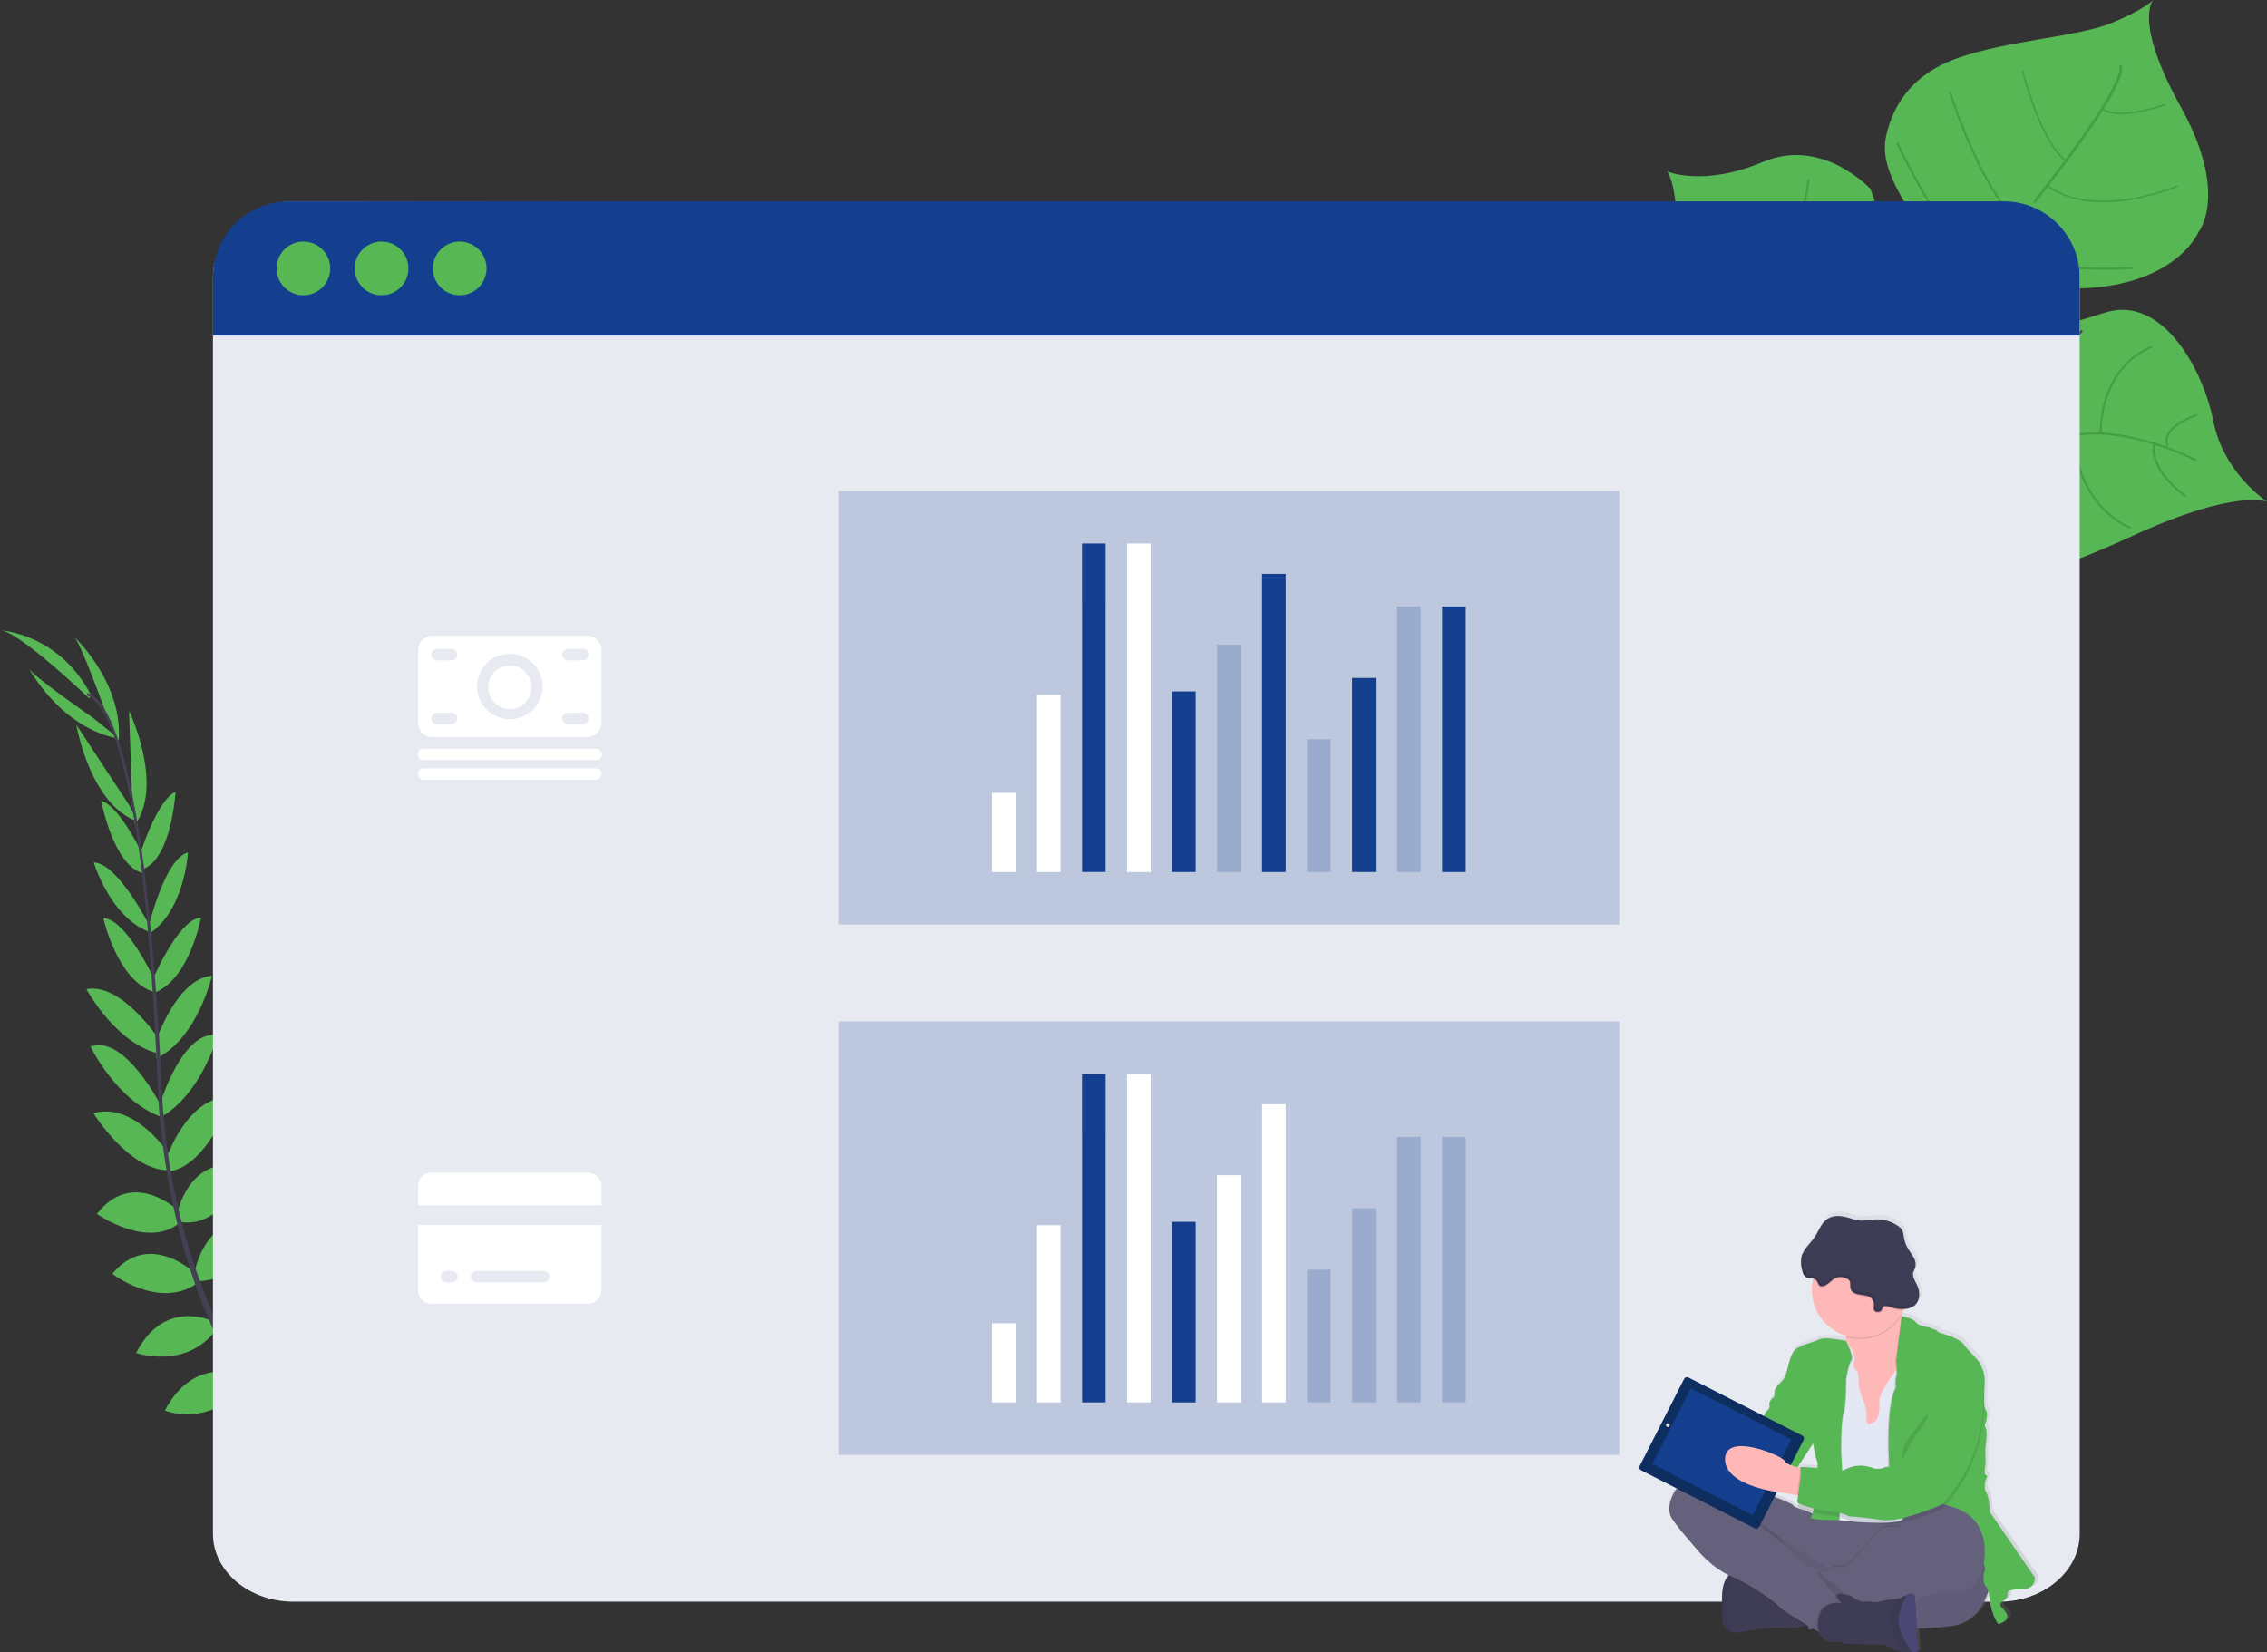
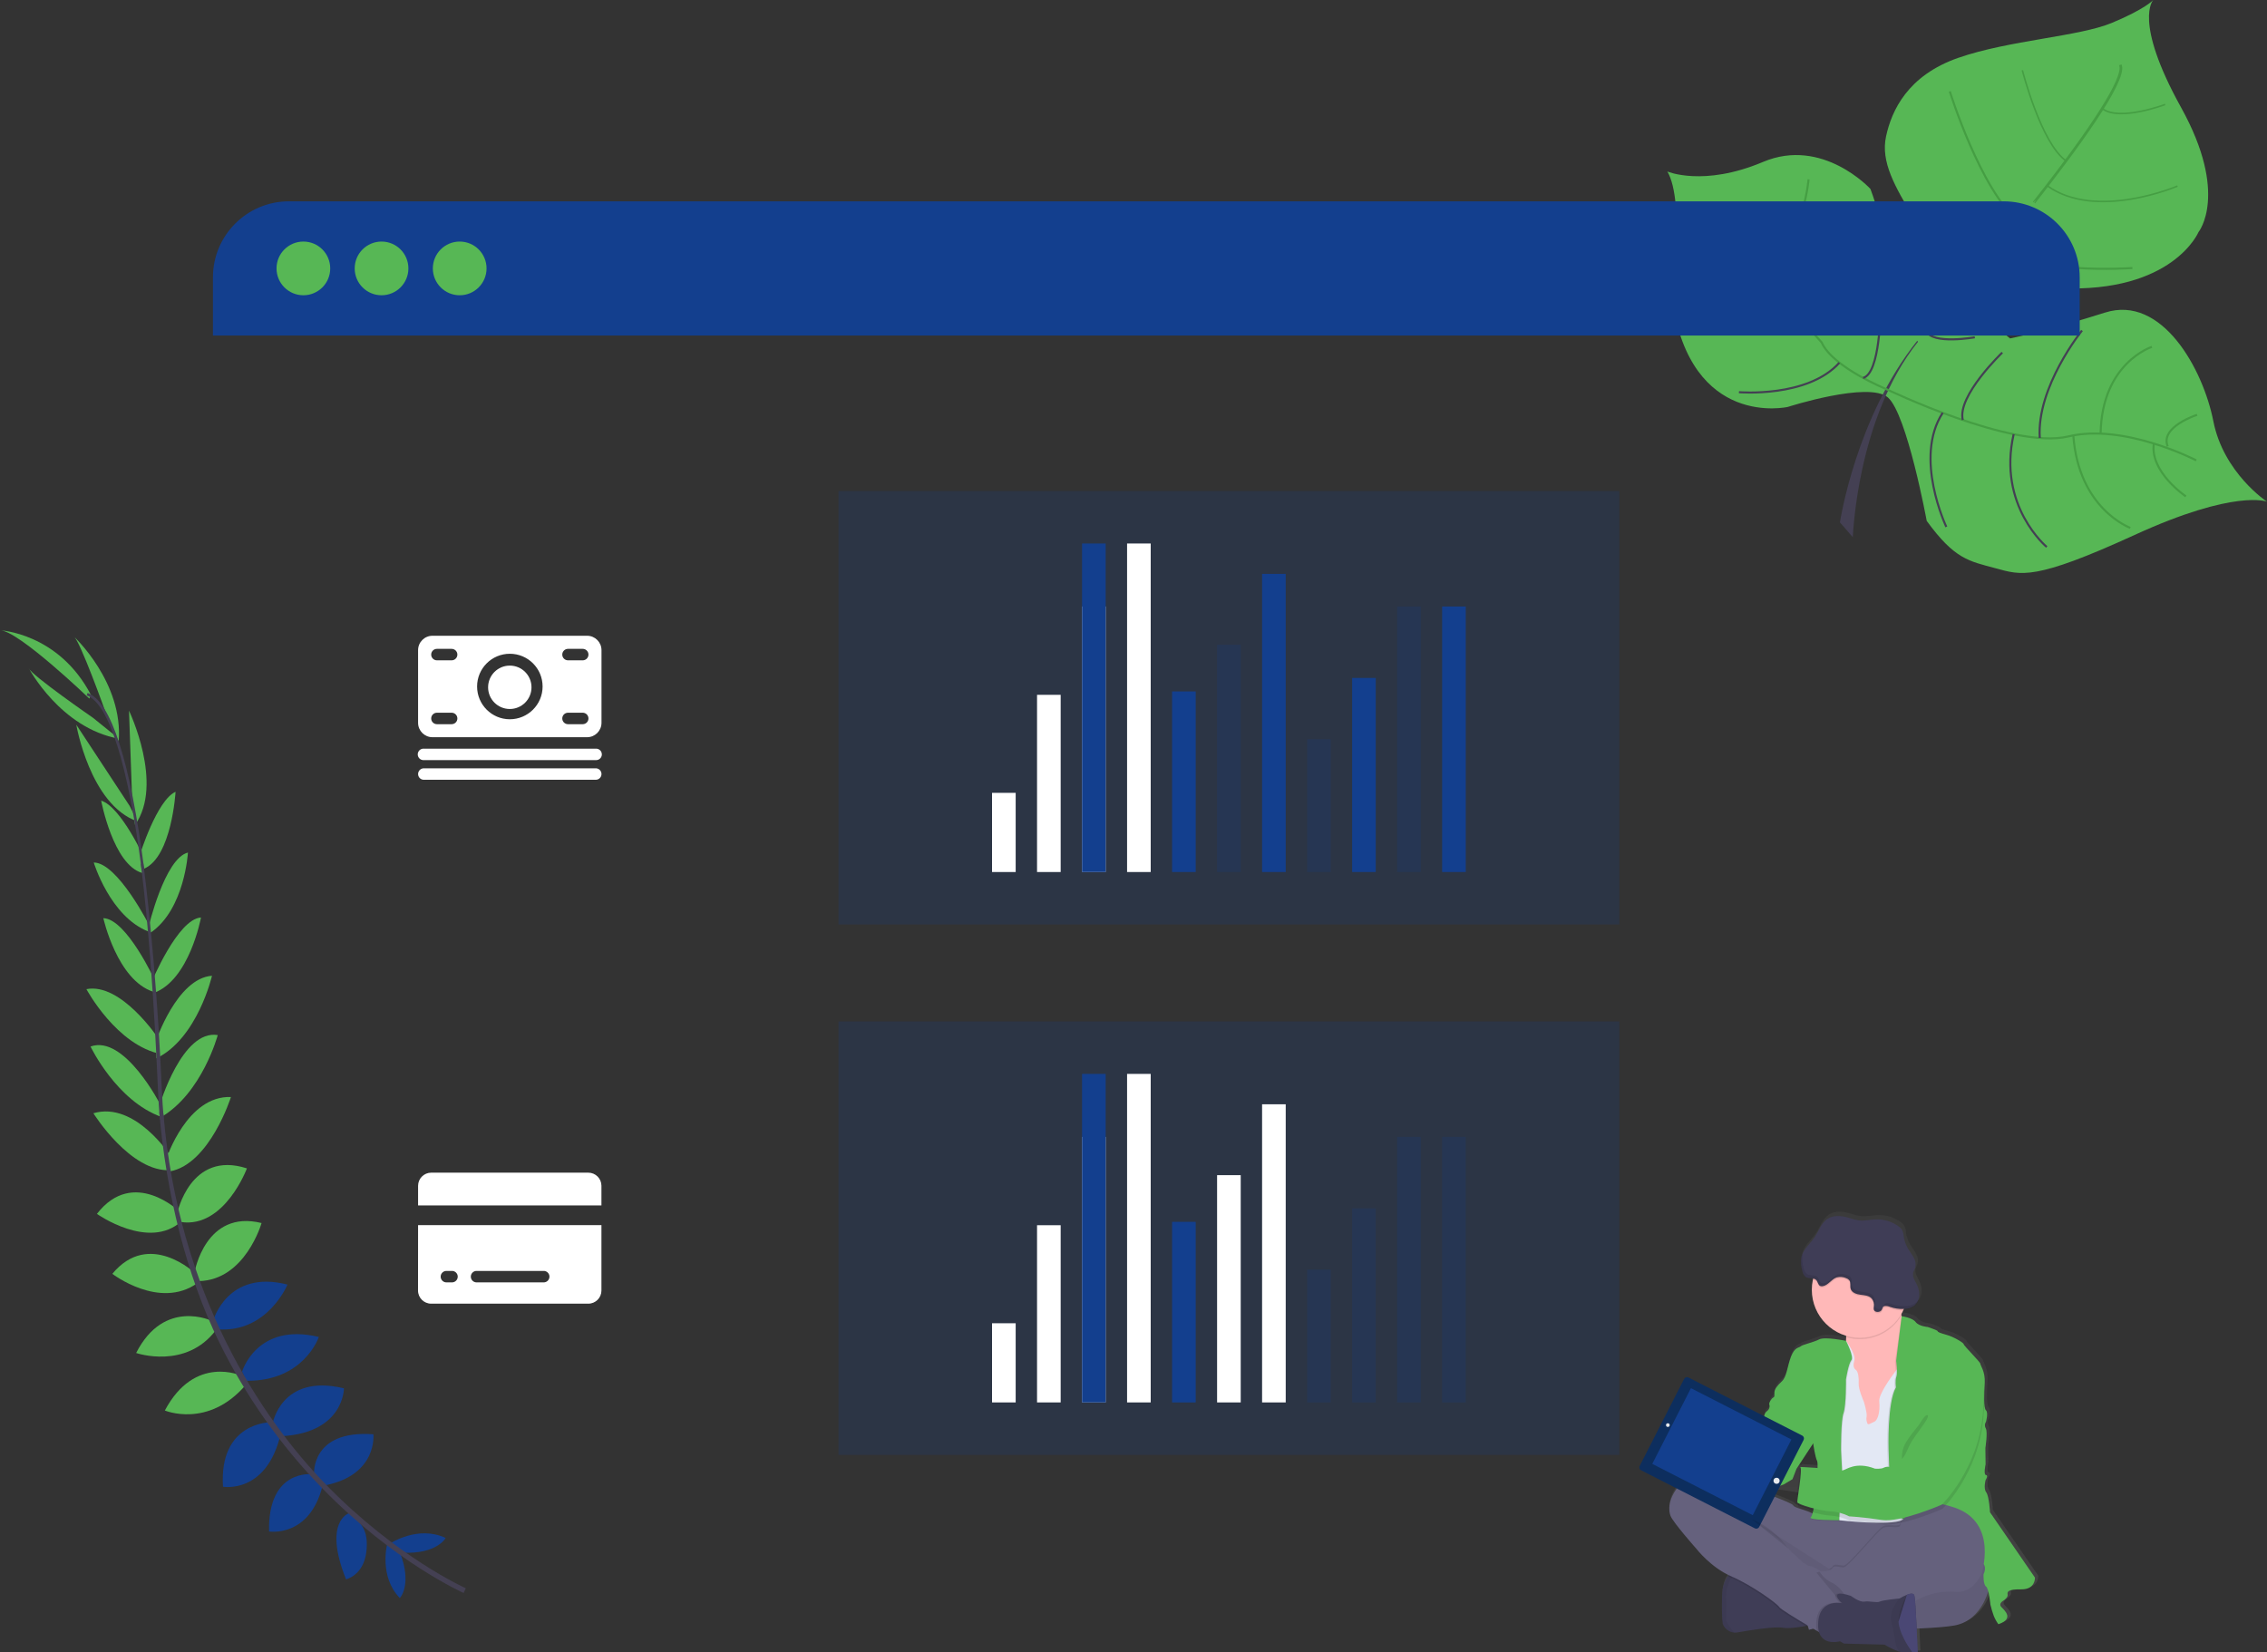
<svg xmlns="http://www.w3.org/2000/svg" version="1.1" id="f885adbf-893a-4cbc-9f2f-51541a368feb" x="0px" y="0px" width="1090.76px" height="795.07px" viewBox="0 0 1090.76 795.07" enable-background="new 0 0 1090.76 795.07" xml:space="preserve">
  <rect x="0" y="0" width="1090.76" height="795.07" fill="#333333" stroke="none" />
  <title>revenue</title>
  <path fill="#57B755" d="M1090.76,241.41c0,0-15.229-6.189-63.68,16c-48.45,22.19-54.5,19.4-67.05,16  c-12.55-3.399-19.53-4.21-33-22.77c0,0-9.48-51.4-18.66-59.37c-9.181-7.97-48.181,4.54-48.181,4.54s-46.75,10.729-55.659-51.73  c0,0,6.319-47.109-2.29-61.56c0,0,17.38,7.49,46.06-4.61c28.681-12.1,51.65,13,51.65,13s7.229,18.73,6.47,29.891  c-0.76,11.159,3.83,15.359,17.51,10c0,0,6.721-9.561-2.8-25.36c-9.52-15.8-16.31-27.57-13.649-39.85  c2.659-12.28,10.289-29.28,34.83-37.79c24.539-8.511,57.869-10.15,73.869-16.811s19.87-11,19.87-11s-9.84,9.86,13.351,51.68  c23.189,41.82,8.41,60,8.41,60s-12.341,29.4-66.811,27c0,0-52.49,1.921-23.87,24.181c0,0,18.32-3.73,45.72-12.44  c27.4-8.71,47.181,27.23,52.091,52.24C1069.85,227.66,1090.76,241.41,1090.76,241.41z" />
  <path fill="none" stroke="#459E43" stroke-miterlimit="10" d="M1020.21,31.71l0.28-0.069c2.109,8-21.351,40-41.4,65.529l-0.24-0.18  C1007.14,61.03,1021.83,37.85,1020.21,31.71z" />
  <path fill="#57B755" d="M979.27,96.46l0.12,0.33c-16,20.36-36.17,44.66-52.29,62.66c-1.529,1.72-3.06,3.521-4.529,5.36l-0.46-0.37  c1.479-1.85,3-3.66,4.55-5.38C942.78,141.07,963.26,116.82,979.27,96.46z" />
  <path fill="#444053" d="M922.5,163.95l0.32,0.55c-29.34,36.63-31.28,93.511-31.351,94l-6.189-7.14  C885.38,250.86,892.95,200.841,922.5,163.95z" />
  <path fill="none" stroke="#459E43" stroke-miterlimit="10" d="M1056.73,221.54c0,0-34.601-18-61.561-11.529  c-26.96,6.47-87.67-22.811-87.67-22.811s-25.77-10.47-31-22.41c0,0-17.69-18.689-18.7-28.38c-1.01-9.689-18.22-34-29.45-34.93" />
  <path fill="none" stroke="#459E43" stroke-miterlimit="10" d="M1051.72,238.86c0,0-17.42-11.74-15.399-25.42" />
  <path fill="none" stroke="#459E43" stroke-miterlimit="10" d="M1024.99,254.02c0,0-24.91-9.05-27.42-44.521" />
  <path fill="none" stroke="#444053" stroke-miterlimit="10" d="M984.78,263.2c0,0-23.811-19.76-15.91-54.28" />
  <path fill="none" stroke="#444053" stroke-miterlimit="10" d="M936.47,253.54c0,0-15.87-33.25-1.75-54.89" />
  <path fill="none" stroke="#459E43" stroke-miterlimit="10" d="M1057.13,199.62c0,0-18,5.721-14.149,15.2" />
  <path fill="none" stroke="#459E43" stroke-miterlimit="10" d="M1035.38,166.91c0,0-24.11,7.65-24.68,41.76" />
  <path fill="none" stroke="#444053" stroke-miterlimit="10" d="M1001.76,159.04c0,0-21.939,27.09-20.34,51.71" />
  <path fill="none" stroke="#444053" stroke-miterlimit="10" d="M963.38,169.66c0,0-21.8,20.84-19,32.431" />
  <path fill="none" stroke="#444053" stroke-miterlimit="10" d="M950.18,162.301c0,0-20.439,3.67-23.3-3" />
  <path fill="none" stroke="#444053" stroke-miterlimit="10" d="M923.62,137.62c0,0,10.33,13.681,13,10.62" />
  <path fill="none" stroke="#459E43" stroke-miterlimit="10" d="M1026,128.97c0,0-51.53,3.739-63.189-11.79" />
-   <path fill="none" stroke="#459E43" stroke-miterlimit="10" d="M912.78,68.7c0,0,24.18,51.9,41.729,58.51" />
  <path fill="none" stroke="#459E43" stroke-miterlimit="10" d="M938.14,43.98c0,0,14.851,47.74,33.25,62.64" />
  <path fill="none" stroke="#459E43" stroke-width="0.75" stroke-miterlimit="10" d="M1047.68,89.54c0,0-39.18,16.82-62.71-0.189" />
  <path fill="none" stroke="#459E43" stroke-width="0.75" stroke-miterlimit="10" d="M973.05,33.801c0,0,8.95,35.1,21,43.569" />
  <path fill="none" stroke="#459E43" stroke-width="0.75" stroke-miterlimit="10" d="M1041.77,50.27c0,0-22,8.33-30.25,2" />
  <path fill="none" stroke="#444053" stroke-miterlimit="10" d="M904.76,149.091c0,0-0.06,30.59-8.34,32.76" />
  <path fill="none" stroke="#444053" stroke-miterlimit="10" d="M836.68,188.72c0,0,33.07,2.819,48.32-14.181" />
-   <path fill="none" stroke="#444053" stroke-miterlimit="10" d="M896.22,112.95c0,0-8,31-30.08,39.38" />
  <path fill="none" stroke="#444053" stroke-miterlimit="10" d="M816.84,156.04c0,0,23.41,8.141,43.54-12.59" />
  <path fill="none" stroke="#459E43" stroke-miterlimit="10" d="M870.189,86.28c0,0-2.209,26.35-16.529,38.68" />
  <path fill="none" stroke="#444053" stroke-miterlimit="10" d="M817.73,115.89c0,0,19.43,0.13,24-6.2" />
  <path fill="#133F8E" d="M187.91,742.61c0,0,13.31-8.78,26.5-2.53c0,0-4.06,7.82-20.76,7.08L187.91,742.61z" />
  <path fill="#133F8E" d="M186.28,743.08c0,0-4.05,15.46,6.1,25.91c0,0,6.11-6.359,0.05-21.93L186.28,743.08z" />
-   <path fill="#133F8E" d="M169.68,728.28c0,0,1-13.12,30.6-8.77c0,0,0.14,8.46-10.26,12.47S174.87,732.61,169.68,728.28z" />
  <path fill="#133F8E" d="M167.86,728.19c0,0-12.52,4-1.36,31.79c0,0,8.26-1.84,9.72-12.89  C177.68,736.04,173.29,732.211,167.86,728.19z" />
  <path fill="#133F8E" d="M151.09,709.54c0,0-1.69-21.579,28.57-19.359c0,0,2.15,19.53-23.22,24.55L151.09,709.54z" />
  <path fill="#133F8E" d="M131.1,685.22c0,0,4.14-24.45,34.39-17.16c0,0,0.12,21.14-29.46,23L131.1,685.22z" />
  <path fill="#133F8E" d="M116.48,660.04c0,0,7-23.88,36.92-16.689c0,0-7.13,21.42-34.93,21.09L116.48,660.04z" />
  <path fill="#133F8E" d="M102.6,635.44c0,0,6.79-24.72,35.72-17.3c0,0-9.66,23.49-33.82,21.51L102.6,635.44z" />
  <path fill="#57B755" d="M93.65,612.07c0,0,5.22-30.229,32.2-23.54c0,0-7.84,27.5-30.21,27.94L93.65,612.07z" />
  <path fill="#57B755" d="M85.26,583.841c0,0,6.271-30.471,33.54-21.61c0,0-10.71,28.8-31.64,25.82L85.26,583.841z" />
  <path fill="#57B755" d="M80.07,557.54c0,0,9.94-30.479,31.05-29.649c0,0-10.17,32.189-29.29,35.76L80.07,557.54z" />
  <path fill="#57B755" d="M76.77,531.93c0,0,10.82-36.69,28-33.85c0,0-7.49,28-27.39,39.569L76.77,531.93z" />
  <path fill="#57B755" d="M74.89,501.31c0,0,10.15-30.57,27.11-31.771c0,0-6.91,30.08-26.73,39.73L74.89,501.31z" />
  <path fill="#57B755" d="M72.84,472.801c0,0,12.66-30.61,23.86-31.3c0,0-5.49,30.14-22.74,36.319L72.84,472.801z" />
  <path fill="#57B755" d="M71.43,446.251c0,0,7.78-33.24,19-36c0,0-1.53,27.18-17.85,38.479L71.43,446.251z" />
  <path fill="#57B755" d="M67.23,411.54c0,0,8.18-26.489,17.24-30.529c0,0-1.79,31.229-15.14,37L67.23,411.54z" />
  <path fill="#57B755" d="M63.72,388.68l-1.65-46.71c0,0,16.92,35.26,2.9,54.95L63.72,388.68z" />
  <path fill="#57B755" d="M50.64,342.26c0,0-12.2-34.11-15.13-36c0,0,23.93,22.13,21.59,50.6L50.64,342.26z" />
  <path fill="#133F8E" d="M150.27,709.43c0,0-21.46-2.811-20.82,27.52c0,0,19.4,3.16,25.73-21.92L150.27,709.43z" />
  <path fill="#133F8E" d="M130.08,684.41c0,0-24.8-0.09-22.78,31c0,0,20.81,3.721,27.68-25.1L130.08,684.41z" />
  <path fill="#57B755" d="M116.24,662.051c0,0-22.51-10.511-36.92,16.689c0,0,20.8,8.79,38.91-12.29L116.24,662.051z" />
  <path fill="#57B755" d="M102.1,635.671c0,0-23.05-11.24-36.59,15.39c0,0,24,8.26,38.49-11.18L102.1,635.671z" />
  <path fill="#57B755" d="M93.94,612.73c0,0-22.18-21.2-39.89,0.24c0,0,22.67,17.439,40.91,4.479L93.94,612.73z" />
  <path fill="#57B755" d="M86.52,583.12c0,0-22.32-21.68-39.89,1c0,0,25.06,17.78,40.68,3.551L86.52,583.12z" />
  <path fill="#57B755" d="M82.38,556.7c0,0-17.19-27-37.44-21c0,0,17.84,28.66,37.25,27.38L82.38,556.7z" />
  <path fill="#57B755" d="M77.28,531.76c0,0-17.35-34.09-33.72-28.17c0,0,12.49,26.199,34.16,33.899L77.28,531.76z" />
  <path fill="#57B755" d="M76.08,499.54c0,0-17.81-26.84-34.5-23.56c0,0,14.56,27.21,36.23,31.32L76.08,499.54z" />
  <path fill="#57B755" d="M74.72,472.2c0,0-13.8-30.109-25-30.37c0,0,6.63,29.9,24.1,35.431L74.72,472.2z" />
  <path fill="#57B755" d="M71.99,445.591c0,0-15.35-30.49-26.88-30.551c0,0,7.86,26.07,26.36,33.24L71.99,445.591z" />
  <path fill="#57B755" d="M69.68,413.381c0,0-11.48-25.24-21-28.101c0,0,5.74,30.76,19.72,34.79L69.68,413.381z" />
  <path fill="#57B755" d="M62.38,387.801l-25.67-39.07c0,0,6.57,38.54,29.39,46.521L62.38,387.801z" />
  <path fill="#57B755" d="M44.75,345.41c0,0-29.81-20.579-30.89-23.87c0,0,15.21,28.83,43.32,33.91L44.75,345.41z" />
  <path fill="#57B755" d="M42.97,336.15c0,0-34.229-32.899-43-32.87c0,0,28.23,1.29,43.79,31.12L42.97,336.15z" />
  <path fill="#444053" d="M69.38,418.26l-1.25,0.16c-6.43-50.351-15.81-80.101-26.41-83.78l0.42-1.19  C53.38,337.35,62.76,366.68,69.38,418.26z" />
  <path fill="#444053" d="M78.8,538.64l-1.88,0.16c-0.4-4.7-0.7-9.511-0.91-14.3c-1.79-41.681-4.58-79.94-8.24-108.631l1.09-1.34  c3.67,28.73,7.24,68.16,9,109.88C78.11,529.18,78.38,533.961,78.8,538.64z" />
  <path fill="#444053" d="M223.06,766.54c-0.33-0.149-33.49-14.949-67.92-50.279c-20.16-20.679-36.917-44.42-49.65-70.34  C89.58,613.54,79.88,573.73,76.63,535.04l2,0.921c7.31,86.84,46.84,146.21,78.28,178.5c34.09,35,66.88,49.67,67.21,49.81  L223.06,766.54z" />
-   <path fill="#E8EAF2" d="M1000.64,133.27v604.84c0,18-17.35,32.61-38.779,32.61H141.23c-21.42,0-38.77-14.63-38.77-32.61V133.27  c0-18,17.35-36.391,38.77-36.391l820.59,2C983.24,98.87,1000.64,115.25,1000.64,133.27z" />
  <path fill="#133F8E" d="M1000.64,133.45v28H102.46v-28c0-20.197,16.373-36.57,36.57-36.57l0,0h825  c20.202-0.016,36.593,16.348,36.609,36.551C1000.64,133.437,1000.64,133.443,1000.64,133.45z" />
  <circle fill="#57B755" cx="145.97" cy="129.16" r="12.92" />
  <circle fill="#57B755" cx="183.58" cy="129.16" r="12.92" />
  <circle fill="#57B755" cx="221.18" cy="129.16" r="12.92" />
  <linearGradient id="SVGID_1_" gradientUnits="userSpaceOnUse" x1="219.503" y1="799.59" x2="219.503" y2="1010.854" gradientTransform="matrix(1 0 0 -1 672.45 1593.919)">
    <stop offset="0" style="stop-color:#808080;stop-opacity:0.25" />
    <stop offset="0.54" style="stop-color:#808080;stop-opacity:0.12" />
    <stop offset="1" style="stop-color:#808080;stop-opacity:0.1" />
  </linearGradient>
  <path fill="url(#SVGID_1_)" d="M980.69,758.171l-21.83-31.631c0,0-0.41-7.829-1.841-9.659c-1.43-1.83-0.3-5.91-0.3-5.91  s1.53-2.24,0.2-2.44c-1.33-0.199-0.2-5.189-0.2-5.189l-0.109-7.94c0,0,1.229-7.63,0.21-9.46c-0.607-1.009-0.568-2.28,0.1-3.25  c0,0,1.22-4.38,0-5.5s-0.92-7.939-0.609-13.33c0.31-5.39-2.141-8.439-2.141-9.26s-8.06-8.75-8.06-9.46s-5.101-3.67-8.16-4.48  c-3.061-0.81-4.59-1.42-4.49-1.83c0.101-0.409-4.79-2-4.79-2s-4.29-0.3-5.92-2.439s-6.62-2.75-6.76-2.771  c-0.141-0.02-0.07-0.29-0.1-0.43l-0.091-0.46c0.38-0.64,0.74-1.31,1.061-2l0.29-0.62c1.787,0.006,3.533-0.539,5-1.56  c1.451-1.221,2.335-2.986,2.439-4.88c0.088-1.881-0.322-3.75-1.189-5.42c-0.9-1.841-2.211-3.73-1.761-5.721  c0.2-0.859,0.71-1.609,1-2.45c0.392-1.64,0.13-3.368-0.729-4.819c-0.78-1.48-1.85-2.78-2.71-4.21c-1.103-1.841-1.837-3.879-2.16-6  c-0.065-1.119-0.333-2.217-0.79-3.24c-0.465-0.722-1.074-1.338-1.79-1.81c-3.2-2.289-7.067-3.456-11-3.32  c-2.78,0.09-5.55,0.84-8.31,0.5c-1.646-0.284-3.267-0.709-4.84-1.271c-3.42-1-7.37-1.43-10.351,0.53  c-2.979,1.96-4.16,5.811-6.18,8.82c-1.79,2.67-4.4,4.899-5.761,7.72c0-0.05,0-0.11,0-0.16c-0.331,0.655-0.586,1.347-0.76,2.061  c-0.375,2.251-0.221,4.559,0.45,6.739c0.157,1.171,0.745,2.241,1.65,3c1,0.641,2.39,0.49,3.569,0.7c0,0.19-0.1,0.38-0.14,0.58  c-2.53,11.89,4.514,23.724,16.17,27.17c0,0.21,0,0.42,0,0.62c0,0.585-0.036,1.17-0.11,1.75l0,0c0,0-10.25-2.11-13-0.68  c-2.75,1.43-8.159,2.54-9,3.359c-0.84,0.82-2.859,0.2-4.699,5c-1.84,4.801-2,9.67-4.381,11.91c-2.379,2.24-3.569,3.76-3.67,5.391  c-0.1,1.63,0.301,2-0.619,2.539c-0.92,0.54-2.24,2.65-1.83,3.461c0.286,1.152-0.157,2.364-1.12,3.06  c-0.971,0.679-1.514,1.818-1.431,3c0,0-0.609,2.24-2,2.75c-1.39,0.51-2.35,3.86-2.35,3.86l-4.62,5.319l-9.17-10.14  c-1.434-1.577-3.872-1.703-5.46-0.28l-4.5,4c-1.734,0.423-3.302,1.356-4.5,2.681c-0.98,1.008-1.773,2.183-2.34,3.47l-2.46,2.22  c-1.589,1.968-1.837,4.698-0.63,6.92l5.87,6.49v0.06c-2.053,0.232-3.988,1.071-5.561,2.41c-8.77,7.73-8.88,14.86-7.55,18.11  s12.439,15.78,12.439,15.78s6.461,8.39,15.78,12.859l0,0l-0.069,0.07c-0.181,0.2-0.37,0.41-0.551,0.64l-0.149,0.19  c-0.044,0.069-0.091,0.136-0.141,0.2l-0.159,0.24l-0.131,0.199l-0.18,0.301l-0.109,0.189l-0.211,0.4c0,0-0.05,0.08-0.069,0.13  c-0.021,0.05-0.17,0.359-0.25,0.55c-0.031,0.068-0.058,0.139-0.08,0.21c-0.061,0.13-0.11,0.271-0.16,0.4l-0.09,0.27  c0,0.13-0.09,0.26-0.13,0.391l-0.09,0.29l-0.12,0.449c0,0.09-0.05,0.181-0.08,0.271s-0.11,0.479-0.16,0.729  c-0.011,0.098-0.028,0.194-0.05,0.29l-0.09,0.53c0,0.12,0,0.24-0.051,0.37l-0.06,0.5c0,0.13,0,0.26,0,0.39s0,0.38,0,0.58v0.36  c0,0.319,0,0.64,0,1c-0.21,11.91,0.49,13.64,0.49,13.64c0.92,2.245,2.997,3.804,5.409,4.061c0.585,0.042,1.173,0.012,1.75-0.091  c5.301-0.92,17.74-3.06,22.131-2.239c2.64,0.489,7.52-0.24,11-0.891l0.92-0.18l0.64,2l2-0.55l1.72,1c0.45,0.27,0.82,0.479,1.08,0.62  c2,6.83,10.18,4.5,10.18,4.5l1.94,1.12l19.68,0.51c2.22,1.338,4.564,2.456,7,3.34c0.327,0.1,0.662,0.173,1,0.22  c1.827,0.143,3.66,0.176,5.49,0.101c1.51,0,2.67-0.101,2.67-0.101s-0.2-5.35-0.479-11.33c6.1-0.149,12.187-0.646,18.229-1.489  c10.511-1.851,14.9-11.41,16.511-16.521c0.476,2.089,0.81,4.207,1,6.34c0.431,1.865,0.975,3.701,1.629,5.5  c0.577,1.446,1.333,2.813,2.25,4.07c7.751-2.65,3.061-6.62,1.431-8.35c-1.63-1.73,1.12-3.15,1.12-3.15s2.14-1.43,1.939-2.75  c-0.199-1.32-0.31-2.75,6.63-2.64C981.17,763.98,980.69,758.171,980.69,758.171z M872.98,693.171c0.09,0.59,1.06,6.85,1.93,8.5  c0.251,1.101,0.328,2.234,0.229,3.359c-4.109-0.33-8.39-0.51-8.39-0.51c0.123,0.151,0.2,0.336,0.22,0.53l-0.64-0.15l-0.94-0.229  l7.57-11.511L872.98,693.171z M857.98,717.04l7.119,1.12l0.591,0.101c-0.198,1.11-0.322,2.232-0.37,3.359  c0,0.101,0.17,0.23,0.39,0.381c-0.096,0.555-0.14,1.117-0.13,1.68c0.11,0.56,3.439,1.78,7.25,2.79c-0.05,0.21-0.1,0.399-0.16,0.58  l0,0c-3.37-1.771-8.67-2.601-9.279-3.91c-0.61-1.311-18.671-7.601-18.671-7.601s-0.659-0.35-1.8-0.899l4.76,0.899l1.301-0.13  c2.961,0.744,5.967,1.296,9,1.65V717.04z" />
  <path fill="#65617D" d="M957.47,762.591c0,0-2.83,17.09-17.189,19.609c-14.36,2.521-62.271,2-62.271,2s-27.39-4-37.3-27.1  s-16.271-32.34-7.78-32.75s54.28,15.47,56.91,15.67S960,704.87,957.47,762.591z" />
  <path opacity="0.05" enable-background="new    " d="M957.47,762.591c0,0-2.83,17.09-17.189,19.609c-14.36,2.521-62.271,2-62.271,2  s-27.39-4-37.3-27.1s-16.271-32.34-7.78-32.75s54.28,15.47,56.91,15.67S960,704.87,957.47,762.591z" />
  <path fill="#3F3D56" d="M828.97,781.6c0.921,2.214,2.977,3.748,5.36,4c0.578,0.043,1.159,0.013,1.73-0.09  c5.26-0.91,17.59-3,21.939-2.221c2.61,0.48,7.45-0.239,10.89-0.89c2.29-0.43,4-0.83,4-0.83s-4.05-13.45-4.55-13.85  c-0.5-0.4-18.2-11-18.2-11l-14-1l0,0c-1.882,0.286-3.583,1.285-4.75,2.79c-1.479,1.79-2.75,4.729-2.829,9.54  C828.28,779.881,828.97,781.6,828.97,781.6z" />
  <path opacity="0.05" enable-background="new    " d="M828.97,781.6c0.921,2.214,2.977,3.748,5.36,4  c-1.376-1.772-2.645-3.626-3.8-5.55l0.069-9.8c-0.579-5.451,1.461-10.854,5.5-14.561l0,0c0,0-7.38,0.5-7.58,12.33  C828.32,779.85,828.97,781.6,828.97,781.6z" />
  <path opacity="0.1" enable-background="new    " d="M889.74,760.171l13-10.21l20.52-20.221c0,0-2.21-0.109-5.56-0.25  c-0.83,0.53-3.16,2.2-3.25,4.221c-0.101,2.47-5.54,0.17-8.37,1.59s-16.68,19.14-19.11,19c-2.43-0.141-4.35-1.23-5.359,0.489  l-0.07,0.11L889.74,760.171z" />
  <path opacity="0.1" enable-background="new    " d="M831.311,758.54l1.42,0.65c9.899,4.24,22.13,13.141,23,14.76  c0.56,1,7.649,5.28,13.119,8.511c2.29-0.431,4-0.83,4-0.83s-4.05-13.45-4.55-13.851c-0.5-0.399-18.2-11-18.2-11l-14-1l0,0  C834.207,756.049,832.491,757.038,831.311,758.54z" />
  <path fill="#65617D" d="M803.811,729.54c1.319,3.23,12.34,15.671,12.34,15.671s7,9.09,16.88,13.34s22.14,13.14,23.05,14.76  c0.58,1,8.48,5.79,14,9.06l1.25,0.73l2.76,1.6l1.46,0.84l6.75-5.449c3.33-2.7,6.641-5.42,6.69-5.57c0.1-0.3,1.42-3.74,1.109-3.94  c-0.149-0.109-0.85-1.5-2.13-3.13c-1.354-1.806-3.119-3.263-5.149-4.25c-2.951-1.512-5.302-3.979-6.67-7c0,0-0.44-0.319-1.11-0.739  c-1.379-0.945-2.922-1.624-4.55-2c-2.221-0.28-6.36-4.83-6.36-4.83c-1.62-1.055-2.973-2.473-3.95-4.141  c-1.06-2.22-16.739-13-18.189-14l38,24.41l9.09,5.84l13-10.21l20.53-20.21c0,0-2.761-0.14-6.78-0.31  c-10-0.431-27.68-1.11-29.92-0.601c-1.821,0.422-3.699,0.544-5.561,0.36c0,0-5,0.229-8.39-1.54s-8.59-2.58-9.2-3.89  c-0.609-1.311-18.5-7.57-18.5-7.57s-24.359-12.94-33.06-5.26C802.5,719.19,802.5,726.301,803.811,729.54z" />
  <path fill="#FFB8B8" d="M882.38,655.341l3.13,10.41l4,23.449l14.86,1l4.3-7.13l4.29-7.12c0,0,2.68-9.479,4.6-18.64  c1.7-8.12,2.811-16,1-16.84c-1.64-0.761-2.72-3.49-3.42-6.431c-0.09-0.359-0.17-0.729-0.239-1.1c-0.502-2.488-0.836-5.007-1-7.54  c0,0-31.141-1.61-26.79,11.23c0.776,2.189,1.173,4.496,1.17,6.819c-0.002,0.582-0.036,1.162-0.101,1.74  C887.75,649.235,885.646,652.916,882.38,655.341z" />
  <path fill="#E3E8F4" d="M875.89,653.62l1.11,17.69l2.53,15.06l2.83,7l2.529,38.17c0,0,24.37,2.82,30.3-0.05  c0.425-0.182,0.793-0.471,1.07-0.84c7.12-10.84,4.82-42.11,4.82-42.11l2.73-20.21l-1.82-10.5l-4.4-0.46l-3.39-0.369  c0,0-0.761,0.939-1.86,2.399c-3,4-8.51,11.74-8.14,15c0.5,4.45-0.61,9-2.33,9.71s-3.13,1.92-3.44,0.7  c-0.422-1.022-0.526-2.147-0.3-3.229c0.3-1.721-1.31-7-1.31-7s-2.73-6.16-2.53-8.79c0.2-2.631-0.3-5.66-1.11-6.37  c-0.81-0.71-1.92-1.42-1-4.65s-4-9.53-4-9.53L875.89,653.62z" />
  <path opacity="0.1" enable-background="new    " d="M908.09,697.801l1,30.229l5.84,3.23c0.426-0.175,0.795-0.462,1.07-0.83  c7.16-10.82,4.811-42.13,4.811-42.13l2.729-20.221l-1.82-10.489l-4.39-0.471c1.7-8.109,2.81-16,1-16.84  c-1.641-0.76-2.72-3.49-3.42-6.42l0,0l-3.15,21.38c0,0,0.26,1.931,0.351,3.92c0.133,1.259,0.049,2.53-0.25,3.761  c-0.71,1.819-0.2,5.06-0.2,5.06c-1.83,3.21-2.74,9.16-3.18,14.9C907.86,690.54,908.09,697.801,908.09,697.801z" />
  <path fill="#57B755" d="M914.97,633.37c0,0,5.101,0.641,6.71,2.761c1.61,2.12,5.87,2.43,5.87,2.43s4.851,1.61,4.75,2  c-0.1,0.39,1.41,1,4.45,1.82c3.04,0.819,8.08,3.739,8.08,4.45c0,0.71,8,8.59,8,9.399c0,0.811,2.43,3.84,2.12,9.2  s-0.601,12.13,0.61,13.24c1.209,1.109,0,5.46,0,5.46c-0.66,0.965-0.699,2.226-0.101,3.229c1,1.82-0.2,9.4-0.2,9.4l0.101,7.89  c0,0-1.11,5,0.2,5.15c1.31,0.149-0.2,2.43-0.2,2.43s-1.11,4,0.3,5.86c1.41,1.859,1.82,9.609,1.82,9.609l21.63,31.44  c0,0,0.31,5.76-6.57,5.66c-6.88-0.101-6.771,1.31-6.57,2.63s-1.92,2.72-1.92,2.72s-2.729,1.42-1.109,3.141  c1.62,1.72,6.27,5.659-1.421,8.29c-0.901-1.237-1.646-2.581-2.22-4c-0.652-1.781-1.193-3.602-1.62-5.45c0,0-0.71-7.69-2.119-8.7  c-1.41-1.01-1.181-5.891-1.181-5.891s2-3.939-0.81-5.56c-2.811-1.62-43.881-24.36-43.881-24.36l-1-30.229  c0,0-0.699-22.34,3.541-29.82c0,0-0.5-3.239,0.199-5.06c0.7-1.82-0.1-7.68-0.1-7.68L914.97,633.37z" />
  <path opacity="0.1" enable-background="new    " d="M888.48,645.54c0,0-10.16-2.09-12.891-0.68s-8.09,2.53-8.9,3.34  c-0.81,0.811-2.83,0.2-4.649,5c-1.82,4.801-2,9.61-4.351,11.83c-2.35,2.221-3.529,3.74-3.63,5.36c-0.1,1.62,0.3,2-0.609,2.53  c-0.91,0.529-2.23,2.62-1.82,3.43s21,18.6,21,18.6s1,6.78,1.92,8.49s-1,25.38-3,27s13.65,1.46,13.65,1.46s0.71-15.52,1.319-16.319  c0.61-0.801-0.409-17.391-0.409-17.391s-0.101-14.15,1.21-17.9c1.31-3.75,1.17-16.17,1.17-16.17s1.16-7.46,2.57-9.199  C892.47,653.18,888.48,645.54,888.48,645.54z" />
  <path fill="#57B755" d="M888.18,645.2c0,0-10.17-2.1-12.899-0.68c-2.73,1.42-8.08,2.53-8.891,3.34c-0.81,0.811-2.83,0.2-4.649,4.95  c-1.82,4.75-2,9.6-4.351,11.83c-2.35,2.229-3.54,3.74-3.64,5.35c-0.1,1.61,0.31,2-0.6,2.53c-0.91,0.53-2.23,2.63-1.82,3.44  c0.41,0.81,21.05,18.579,21.05,18.579s1,6.771,1.92,8.49c0.92,1.721-1,25.37-3,27s13.59,1.51,13.59,1.51s0.71-15.52,1.311-16.329  c0.6-0.811-0.4-17.391-0.4-17.391s-0.1-14.149,1.21-17.89c1.311-3.74,1.17-16.17,1.17-16.17s1.16-7.46,2.57-9.2  S888.18,645.2,888.18,645.2z" />
  <path opacity="0.1" enable-background="new    " d="M887.11,636.64c0.776,2.189,1.173,4.496,1.17,6.82  c10.231,3.041,21.218-1.298,26.609-10.511c-0.501-2.488-0.835-5.007-1-7.54C913.89,625.41,882.76,623.801,887.11,636.64z" />
  <path fill="#FFB8B8" d="M871.75,620.66c0.016,12.77,10.379,23.108,23.147,23.093s23.107-10.379,23.093-23.147  c-0.016-12.77-10.379-23.107-23.148-23.093c-10.915,0.014-20.334,7.658-22.592,18.338  C871.916,617.431,871.748,619.044,871.75,620.66z" />
  <path fill="#57B755" d="M856.89,674.24l-5.51,1.721c0.269,1.134-0.174,2.318-1.12,3c-0.96,0.686-1.494,1.822-1.41,3  c0,0-0.609,2.229-2,2.729c-1.39,0.5-2.33,3.85-2.33,3.85l-4.649,5.351c0,0-1.72,1.42-1.41,2.13s-1.82,0.91-1.82,0.91l1.11,18  l9.6,1.819l6-0.609l4.851-1.82l4.239-2.52l1.931-5l8.489-12.94L856.89,674.24z" />
  <path fill="#EE8E9E" d="M837.98,698.4c0,0-12.33-17.79-21.53-8.189c-9.2,9.6,3.739,25.17,6.77,24.67s17.49-1.341,17.49-1.341  L837.98,698.4z" />
  <path fill="#0D2E5E" d="M812.387,662.854l54.75,27.944c0.758,0.387,1.059,1.314,0.672,2.072l-21.385,41.897  c-0.387,0.758-1.314,1.059-2.072,0.672l-54.75-27.945c-0.758-0.387-1.059-1.314-0.672-2.071l21.385-41.898  C810.701,662.767,811.629,662.468,812.387,662.854z" />
  <rect x="801.324" y="678.643" transform="matrix(-0.891 -0.455 0.455 -0.891 1248.527 1698.387)" fill="#133F8E" width="54.261" height="40.89" />
  <circle fill="#E6E8EC" cx="802.48" cy="685.76" r="0.89" />
  <circle fill="#E6E8EC" cx="854.79" cy="712.56" r="1.47" />
-   <path fill="#FFB8B8" d="M830,702.14c-0.1,13.35,27.49,16.17,27.49,16.17l7,1.12l3.16,0.5l1.319-13c0,0-1.45-0.21-3.26-0.63  c-2.67-0.63-6.13-1.7-6.85-3.21C857.689,700.54,830.1,688.801,830,702.14z" />
  <path opacity="0.1" enable-background="new    " d="M872.25,615.85c0.636,0.046,1.234,0.315,1.689,0.76  c0.791,0.83,0.83,2.29,1.841,2.8c0.379,0.172,0.802,0.221,1.21,0.141c2.689-0.38,4.24-3.41,6.82-4.25  c1.511-0.378,3.105-0.24,4.529,0.39c0.578,0.191,1.094,0.537,1.49,1c0.87,1.12,0.26,2.771,0.66,4.12c0.56,1.88,2.8,2.62,4.74,2.87  c1.939,0.25,4.13,0.38,5.42,1.84c0.877,1.104,1.241,2.53,1,3.92c-0.115,0.474-0.115,0.967,0,1.44c0.539,1.52,3.16,1.29,3.85,0.1  c0.5-0.87,0.34-1.6,1.52-1.84c0.85-0.068,1.703,0.08,2.48,0.43c2.056,0.716,4.224,1.055,6.4,1  c5.429-11.575,0.445-25.36-11.131-30.789c-11.575-5.429-25.359-0.445-30.789,11.13c-0.748,1.597-1.313,3.274-1.681,4.999  L872.25,615.85z" />
  <path fill="#3F3D56" d="M901.6,630.24c-0.114-0.477-0.114-0.974,0-1.45c0.24-1.386-0.124-2.809-1-3.909  c-1.289-1.471-3.479-1.61-5.42-1.851c-1.939-0.239-4.18-1-4.74-2.87c-0.399-1.35,0.211-3-0.659-4.109  c-0.391-0.47-0.908-0.816-1.49-1c-1.421-0.644-3.02-0.781-4.53-0.391c-2.58,0.83-4.13,3.87-6.82,4.25  c-0.408,0.07-0.828,0.021-1.209-0.14c-1-0.51-1.061-2-1.841-2.81c-1.22-1.301-3.55-0.46-5.06-1.42c-0.902-0.76-1.484-1.831-1.63-3  c-0.666-2.169-0.82-4.462-0.45-6.7c0.88-3.76,4.24-6.34,6.39-9.55c2-3,3.12-6.78,6.13-8.761c3.011-1.979,6.86-1.529,10.25-0.529  c1.563,0.552,3.168,0.973,4.801,1.26c2.739,0.34,5.479-0.41,8.229-0.5c3.888-0.124,7.708,1.035,10.87,3.3  c0.71,0.47,1.313,1.083,1.77,1.8c0.456,1.014,0.724,2.102,0.791,3.21c0.322,2.093,1.045,4.103,2.129,5.92  c0.851,1.42,1.921,2.71,2.69,4.181c0.852,1.442,1.109,3.16,0.72,4.79c-0.26,0.829-0.77,1.579-1,2.43c-0.449,2,0.851,3.86,1.74,5.68  c0.854,1.665,1.26,3.521,1.18,5.391c-0.101,1.884-0.98,3.641-2.43,4.85c-1.5,1.043-3.293,1.586-5.12,1.55  c-2.22,0.069-4.433-0.27-6.53-1c-0.775-0.344-1.623-0.492-2.47-0.43c-1.18,0.25-1,1-1.53,1.84  C904.76,631.54,902.14,631.751,901.6,630.24z" />
  <path opacity="0.1" enable-background="new    " d="M889.13,760.77l13-10.21l20.53-20.21c0,0-2.76-0.141-6.78-0.311  c-0.791,0.721-1.298,1.699-1.43,2.761c-0.101,2.47-5.54,0.17-8.37,1.59s-16.68,19.14-19.11,19c-2.43-0.14-4.35-1.23-5.359,0.49  l-0.07,0.109c-0.403,0.462-0.942,0.784-1.54,0.92L889.13,760.77z" />
  <path fill="#65617D" d="M862.85,760.07l6.53,20.91l1,3.29l3.12-0.86l6.88-1.89l30.64-8.41c3.841-0.194,7.594-1.218,11-3  c5.782-3.236,12.396-4.681,19-4.149c4,0.38,8.551-1.37,12.291-8.271c0,0,8.489-25.07-12.94-32.25  c-21.431-7.18-22.46,3.82-22.46,3.82l-0.29,0.18c-0.83,0.53-3.16,2.2-3.25,4.22c-0.101,2.471-5.54,0.17-8.37,1.591  c-2.83,1.42-16.68,19.14-19.11,19c-2.43-0.141-4.35-1.23-5.359,0.489l-0.07,0.11c-0.75,1-3,1.27-4.49,1.32c-0.81,0-1.399,0-1.399,0  l-0.19,0.06l-1.56,0.46L862.85,760.07z" />
  <path opacity="0.1" enable-background="new    " d="M864.54,719.43l3.16,0.5l1.319-13c0,0-1.449-0.21-3.26-0.63  C866.24,708.08,865.16,715.11,864.54,719.43z" />
  <path opacity="0.1" enable-background="new    " d="M947.21,658.54c0,0,9.4-2.729,7.07,24c-2.33,26.73-19.71,43.57-19.71,43.57  s-20,8.79-29,7.38c-9-1.409-15.57-1.72-15.57-1.72c-2.831-1.434-5.931-2.262-9.1-2.43c-5-0.2-15.67-3.33-15.87-4.351  c-0.2-1.02,2.63-15.87,1.409-17c0,0,14.16,0.58,15.57,1.61s3.44,0.29,5,0c1.561-0.29,6.16-4.34,15.36-0.8c0,0,3.14,0.3,4.35-0.5  c0.989-0.465,2.118-0.54,3.16-0.21c0.782-0.266,1.522-0.639,2.2-1.11c0.3-0.399,2.729,0,2.729,0c0.531,0.26,1.172,0.04,1.432-0.491  c0.034-0.07,0.061-0.144,0.079-0.219c0.32-0.827,0.804-1.582,1.42-2.22c0,0,2.729-15.37,7.88-21.13  c0.844-0.725,1.263-1.828,1.11-2.931C926.28,678.31,935.07,655.26,947.21,658.54z" />
  <path fill="#57B755" d="M946.96,656.45c0,0,9.4-2.729,7.07,24c-2.33,26.73-19.71,43.57-19.71,43.57s-20,8.79-29,7.38  s-15.57-1.72-15.57-1.72c-2.831-1.436-5.931-2.264-9.1-2.43c-5-0.2-15.67-3.33-15.87-4.351c-0.2-1.02,2.63-15.87,1.42-17  c0,0,14.149,0.58,15.56,1.61c1.41,1.029,3.44,0.29,5,0c1.561-0.29,6.16-4.34,15.36-0.8c0,0,3.14,0.3,4.35-0.511  c0.991-0.458,2.119-0.529,3.16-0.199c0.782-0.266,1.522-0.639,2.2-1.11c0.3-0.4,2.729,0,2.729,0c0.531,0.26,1.172,0.039,1.432-0.491  c0.034-0.07,0.061-0.144,0.079-0.219c0.32-0.827,0.804-1.582,1.42-2.22c0,0,2.729-15.37,7.88-21.13  c0.845-0.725,1.267-1.827,1.12-2.931C926.03,676.26,934.83,653.211,946.96,656.45z" />
  <path opacity="0.1" enable-background="new    " d="M873.939,756.74l13.36,16.16l0.08-0.09c0.101-0.31,1.41-3.75,1.11-3.95  c-0.301-0.2-2.63-5.26-7.28-7.38c-2.362-1.15-4.344-2.956-5.71-5.2L873.939,756.74z" />
  <path opacity="0.1" enable-background="new    " d="M874.13,784.7l1.46,0.84l6.75-5.449c3.33-2.7,6.641-5.42,6.69-5.57  c0.1-0.3,1.42-3.74,1.109-3.94c-0.149-0.109-0.85-1.5-2.13-3.13c-9-2.529-3.279,3.75-2.52,4c0,0-11-2.529-11.62,9.471  C873.788,782.186,873.875,783.458,874.13,784.7z" />
  <path fill="#3F3D56" d="M885.29,789.79l1.92,1.11l19.51,0.5c2.19,1.331,4.505,2.446,6.91,3.33c0.327,0.099,0.661,0.169,1,0.21  c1.81,0.147,3.626,0.181,5.44,0.1c1.489,0,2.649-0.1,2.649-0.1s-0.93-24.6-1.62-27.189c-0.34-1.24-2-1-3.58-0.351  c-1.213,0.493-2.384,1.085-3.5,1.771c0,0-8.289,0.8-9.6,1.52c-1.31,0.721-5.06-0.41-7.38,0s-6.47-2.74-6.47-2.74  c-11.32-3.739-5,3.24-4.15,3.54c0,0-11-2.529-11.62,9.471S885.29,789.79,885.29,789.79z" />
-   <path fill="#565387" d="M913.49,780.28c0.22,5.101,4.189,11.42,6.56,14.76c1.49,0,2.65-0.1,2.65-0.1s-0.931-24.6-1.62-27.189  c-0.34-1.24-2-1-3.58-0.351C915.54,771.07,913.38,776.18,913.49,780.28z" />
+   <path fill="#565387" d="M913.49,780.28c0.22,5.101,4.189,11.42,6.56,14.76c1.49,0,2.65-0.1,2.65-0.1s-0.931-24.6-1.62-27.189  c-0.34-1.24-2-1-3.58-0.351z" />
  <path opacity="0.1" enable-background="new    " d="M913.49,780.28c0.22,5.101,4.189,11.42,6.56,14.76c1.49,0,2.65-0.1,2.65-0.1  s-0.931-24.6-1.62-27.189c-0.34-1.24-2-1-3.58-0.351C915.54,771.07,913.38,776.18,913.49,780.28z" />
  <path opacity="0.05" enable-background="new    " d="M910.16,780.961c1.34,4.92,1.33,10.43,3.47,13.77  c0.327,0.099,0.661,0.169,1,0.21c1.81,0.147,3.626,0.181,5.44,0.1c1.49,0,2.649-0.1,2.649-0.1s-0.93-24.6-1.62-27.189  c-0.34-1.24-2-1-3.58-0.351c-1.213,0.493-2.383,1.085-3.5,1.771C914.02,769.171,908.439,774.66,910.16,780.961z" />
  <path opacity="0.1" enable-background="new    " d="M842.85,731.08c0,0,9.69,3.15,17.9,14.33L842.85,731.08z" />
  <g opacity="0.1">
    <path d="M921.6,609.78l-0.06,0.221c-0.095,0.287-0.208,0.567-0.34,0.84C921.304,610.476,921.438,610.122,921.6,609.78z" />
    <path d="M866.77,604.881c0.174-0.693,0.425-1.364,0.75-2c0,0.17-0.1,0.34-0.14,0.52c-0.38,2.241-0.226,4.54,0.45,6.71   c0.143,1.171,0.725,2.244,1.63,3c1.5,1,3.83,0.13,5.06,1.431c0.78,0.819,0.82,2.29,1.841,2.8c0.38,0.166,0.802,0.215,1.21,0.14   c2.68-0.38,4.24-3.42,6.82-4.25c1.506-0.392,3.102-0.254,4.52,0.39c0.58,0.194,1.098,0.54,1.5,1c0.859,1.12,0.26,2.761,0.66,4.12   c0.55,1.87,2.79,2.62,4.729,2.86c1.94,0.24,4.13,0.39,5.431,1.85c0.867,1.105,1.23,2.524,1,3.91c-0.119,0.477-0.119,0.975,0,1.45   c0.529,1.521,3.149,1.29,3.84,0.09c0.5-0.87,0.35-1.59,1.529-1.83c0.848-0.072,1.698,0.075,2.471,0.431   c2.098,0.725,4.311,1.063,6.529,1c1.831,0.027,3.625-0.519,5.131-1.561c0.654-0.517,1.189-1.168,1.569-1.91   c-0.337,1.35-1.102,2.553-2.18,3.431c-1.501,1.042-3.293,1.584-5.12,1.55c-2.22,0.069-4.433-0.27-6.53-1   c-0.778-0.346-1.63-0.493-2.479-0.43c-1.18,0.25-1,1-1.53,1.84c-0.68,1.199-3.3,1.42-3.84-0.09c-0.11-0.478-0.11-0.974,0-1.45   c0.245-1.387-0.119-2.812-1-3.91c-1.29-1.47-3.479-1.61-5.42-1.851c-1.94-0.239-4.181-1-4.74-2.869c-0.399-1.351,0.21-3-0.66-4.11   c-0.393-0.467-0.909-0.813-1.489-1c-1.422-0.644-3.021-0.781-4.53-0.39c-2.58,0.83-4.14,3.869-6.82,4.25   c-0.408,0.069-0.828,0.021-1.21-0.141c-1-0.51-1.06-2-1.84-2.81c-1.23-1.3-3.55-0.46-5.061-1.42c-0.904-0.757-1.487-1.829-1.63-3   C866.541,609.447,866.387,607.135,866.77,604.881z" />
  </g>
  <path opacity="0.1" enable-background="new    " d="M923.17,685.79c-1.859,2.5-4,4.811-5.609,7.461  c-1.774,2.586-2.64,5.688-2.461,8.819c1.7-1.739,2.48-4.14,3.551-6.319c1.81-3.7,4.51-6.83,6.8-10.23c0.43-0.65,3.22-4.4,1.81-4.57  C926.09,680.801,923.8,684.94,923.17,685.79z" />
  <path fill="#FFFFFF" d="M286.65,360.26h-82.73c-1.521-0.092-2.829,1.067-2.921,2.589s1.067,2.829,2.589,2.921  c0.111,0.007,0.222,0.007,0.332,0h82.73c1.521,0.092,2.83-1.067,2.921-2.589c0.091-1.521-1.068-2.829-2.589-2.921  C286.872,360.254,286.761,360.254,286.65,360.26z M286.65,369.711h-82.73c-1.524,0.003-2.757,1.241-2.754,2.765  c0.003,1.521,1.234,2.752,2.754,2.755h82.73c1.524-0.003,2.758-1.241,2.754-2.766C289.401,370.945,288.17,369.714,286.65,369.711z   M282.5,305.93h-74.42c-3.815,0.006-6.909,3.094-6.92,6.91v35c0.011,3.815,3.104,6.904,6.92,6.91h74.42  c3.812-0.012,6.899-3.099,6.91-6.91v-35C289.399,309.028,286.312,305.941,282.5,305.93z M217.31,348.48h-7.09  c-1.524-0.003-2.757-1.241-2.754-2.766c0.003-1.52,1.235-2.751,2.754-2.754h7.09c1.524,0.003,2.757,1.241,2.754,2.765  C220.062,347.246,218.83,348.477,217.31,348.48z M217.31,317.751h-7.09c-1.524-0.004-2.757-1.242-2.754-2.766  c0.003-1.521,1.235-2.752,2.754-2.755h7.09c1.524,0.003,2.757,1.241,2.754,2.766C220.062,316.515,218.83,317.747,217.31,317.751z   M245.31,346.11c-8.704,0-15.76-7.056-15.76-15.76s7.056-15.76,15.76-15.76s15.76,7.056,15.76,15.76  c-0.011,8.707-7.073,15.76-15.78,15.76H245.31z M280.38,348.48h-7.09c-1.524-0.003-2.758-1.241-2.754-2.766  c0.003-1.52,1.234-2.751,2.754-2.754h7.09c1.524,0.003,2.758,1.241,2.755,2.765C283.131,347.246,281.9,348.477,280.38,348.48z   M280.38,317.751h-7.09c-1.524-0.004-2.758-1.242-2.754-2.766c0.003-1.521,1.234-2.752,2.754-2.755h7.09  c1.524,0.003,2.758,1.241,2.755,2.766C283.131,316.515,281.9,317.747,280.38,317.751z" />
  <circle fill="#FFFFFF" cx="245.29" cy="330.73" r="10.44" />
  <rect x="403.44" y="236.28" opacity="0.2" fill="#133F8E" enable-background="new    " width="375.69" height="208.58" />
  <rect x="403.44" y="491.52" opacity="0.2" fill="#133F8E" enable-background="new    " width="375.69" height="208.58" />
  <rect x="477.32" y="381.52" fill="#FFFFFF" width="11.369" height="38.1" />
  <rect x="498.97" y="334.35" fill="#FFFFFF" width="11.37" height="85.27" />
  <rect x="520.63" y="291.85" fill="#DFE3EF" width="11.37" height="127.77" />
  <rect x="542.29" y="261.53" fill="#FFFFFF" width="11.37" height="158.09" />
  <rect x="520.63" y="261.53" fill="#133F8E" width="11.37" height="158.09" />
  <rect x="563.939" y="332.72" fill="#133F8E" width="11.371" height="86.899" />
  <rect x="585.6" y="310.26" opacity="0.2" fill="#133F8E" enable-background="new    " width="11.37" height="109.359" />
  <rect x="607.25" y="276.15" fill="#133F8E" width="11.37" height="143.47" />
  <rect x="628.91" y="355.73" opacity="0.2" fill="#133F8E" enable-background="new    " width="11.37" height="63.89" />
  <rect x="650.57" y="326.23" fill="#133F8E" width="11.369" height="93.39" />
  <rect x="672.22" y="291.85" opacity="0.2" fill="#133F8E" enable-background="new    " width="11.37" height="127.77" />
  <rect x="693.88" y="291.85" fill="#133F8E" width="11.37" height="127.77" />
  <path fill="#FFFFFF" d="M289.38,570.591c-0.011-3.476-2.825-6.289-6.3-6.301h-75.61c-3.476,0.012-6.293,2.824-6.31,6.301v9.46h88.22  V570.591z M201.13,621.02c0.011,3.48,2.83,6.299,6.31,6.31h75.64c3.479-0.011,6.294-2.831,6.3-6.31v-31.48h-88.22L201.13,621.02z   M229.13,611.57h32.31c1.521-0.092,2.83,1.067,2.921,2.589c0.092,1.521-1.067,2.83-2.589,2.921c-0.111,0.007-0.221,0.007-0.332,0  h-32.31c-1.521-0.091-2.681-1.399-2.589-2.921C226.625,612.765,227.736,611.654,229.13,611.57z M214.95,611.57h2.36  c1.521-0.092,2.829,1.067,2.921,2.589s-1.067,2.83-2.589,2.921c-0.111,0.007-0.222,0.007-0.332,0h-2.36  c-1.521,0.092-2.83-1.067-2.921-2.589c-0.092-1.521,1.067-2.829,2.589-2.921C214.729,611.563,214.839,611.563,214.95,611.57z" />
  <rect x="477.32" y="636.751" fill="#FFFFFF" width="11.369" height="38.1" />
  <rect x="498.97" y="589.58" fill="#FFFFFF" width="11.37" height="85.271" />
  <rect x="520.63" y="547.08" fill="#DFE3EF" width="11.37" height="127.771" />
  <rect x="542.29" y="516.76" fill="#FFFFFF" width="11.37" height="158.09" />
  <rect x="520.63" y="516.76" fill="#133F8E" width="11.37" height="158.09" />
  <rect x="563.939" y="587.95" fill="#133F8E" width="11.371" height="86.9" />
  <rect x="585.6" y="565.49" fill="#FFFFFF" width="11.37" height="109.36" />
  <rect x="607.25" y="531.381" fill="#FFFFFF" width="11.37" height="143.47" />
  <rect x="628.91" y="610.961" opacity="0.2" fill="#133F8E" enable-background="new    " width="11.37" height="63.89" />
  <rect x="650.57" y="581.461" opacity="0.2" fill="#133F8E" enable-background="new    " width="11.369" height="93.39" />
  <rect x="672.22" y="547.08" opacity="0.2" fill="#133F8E" enable-background="new    " width="11.37" height="127.771" />
  <rect x="693.88" y="547.08" opacity="0.2" fill="#133F8E" enable-background="new    " width="11.37" height="127.771" />
</svg>